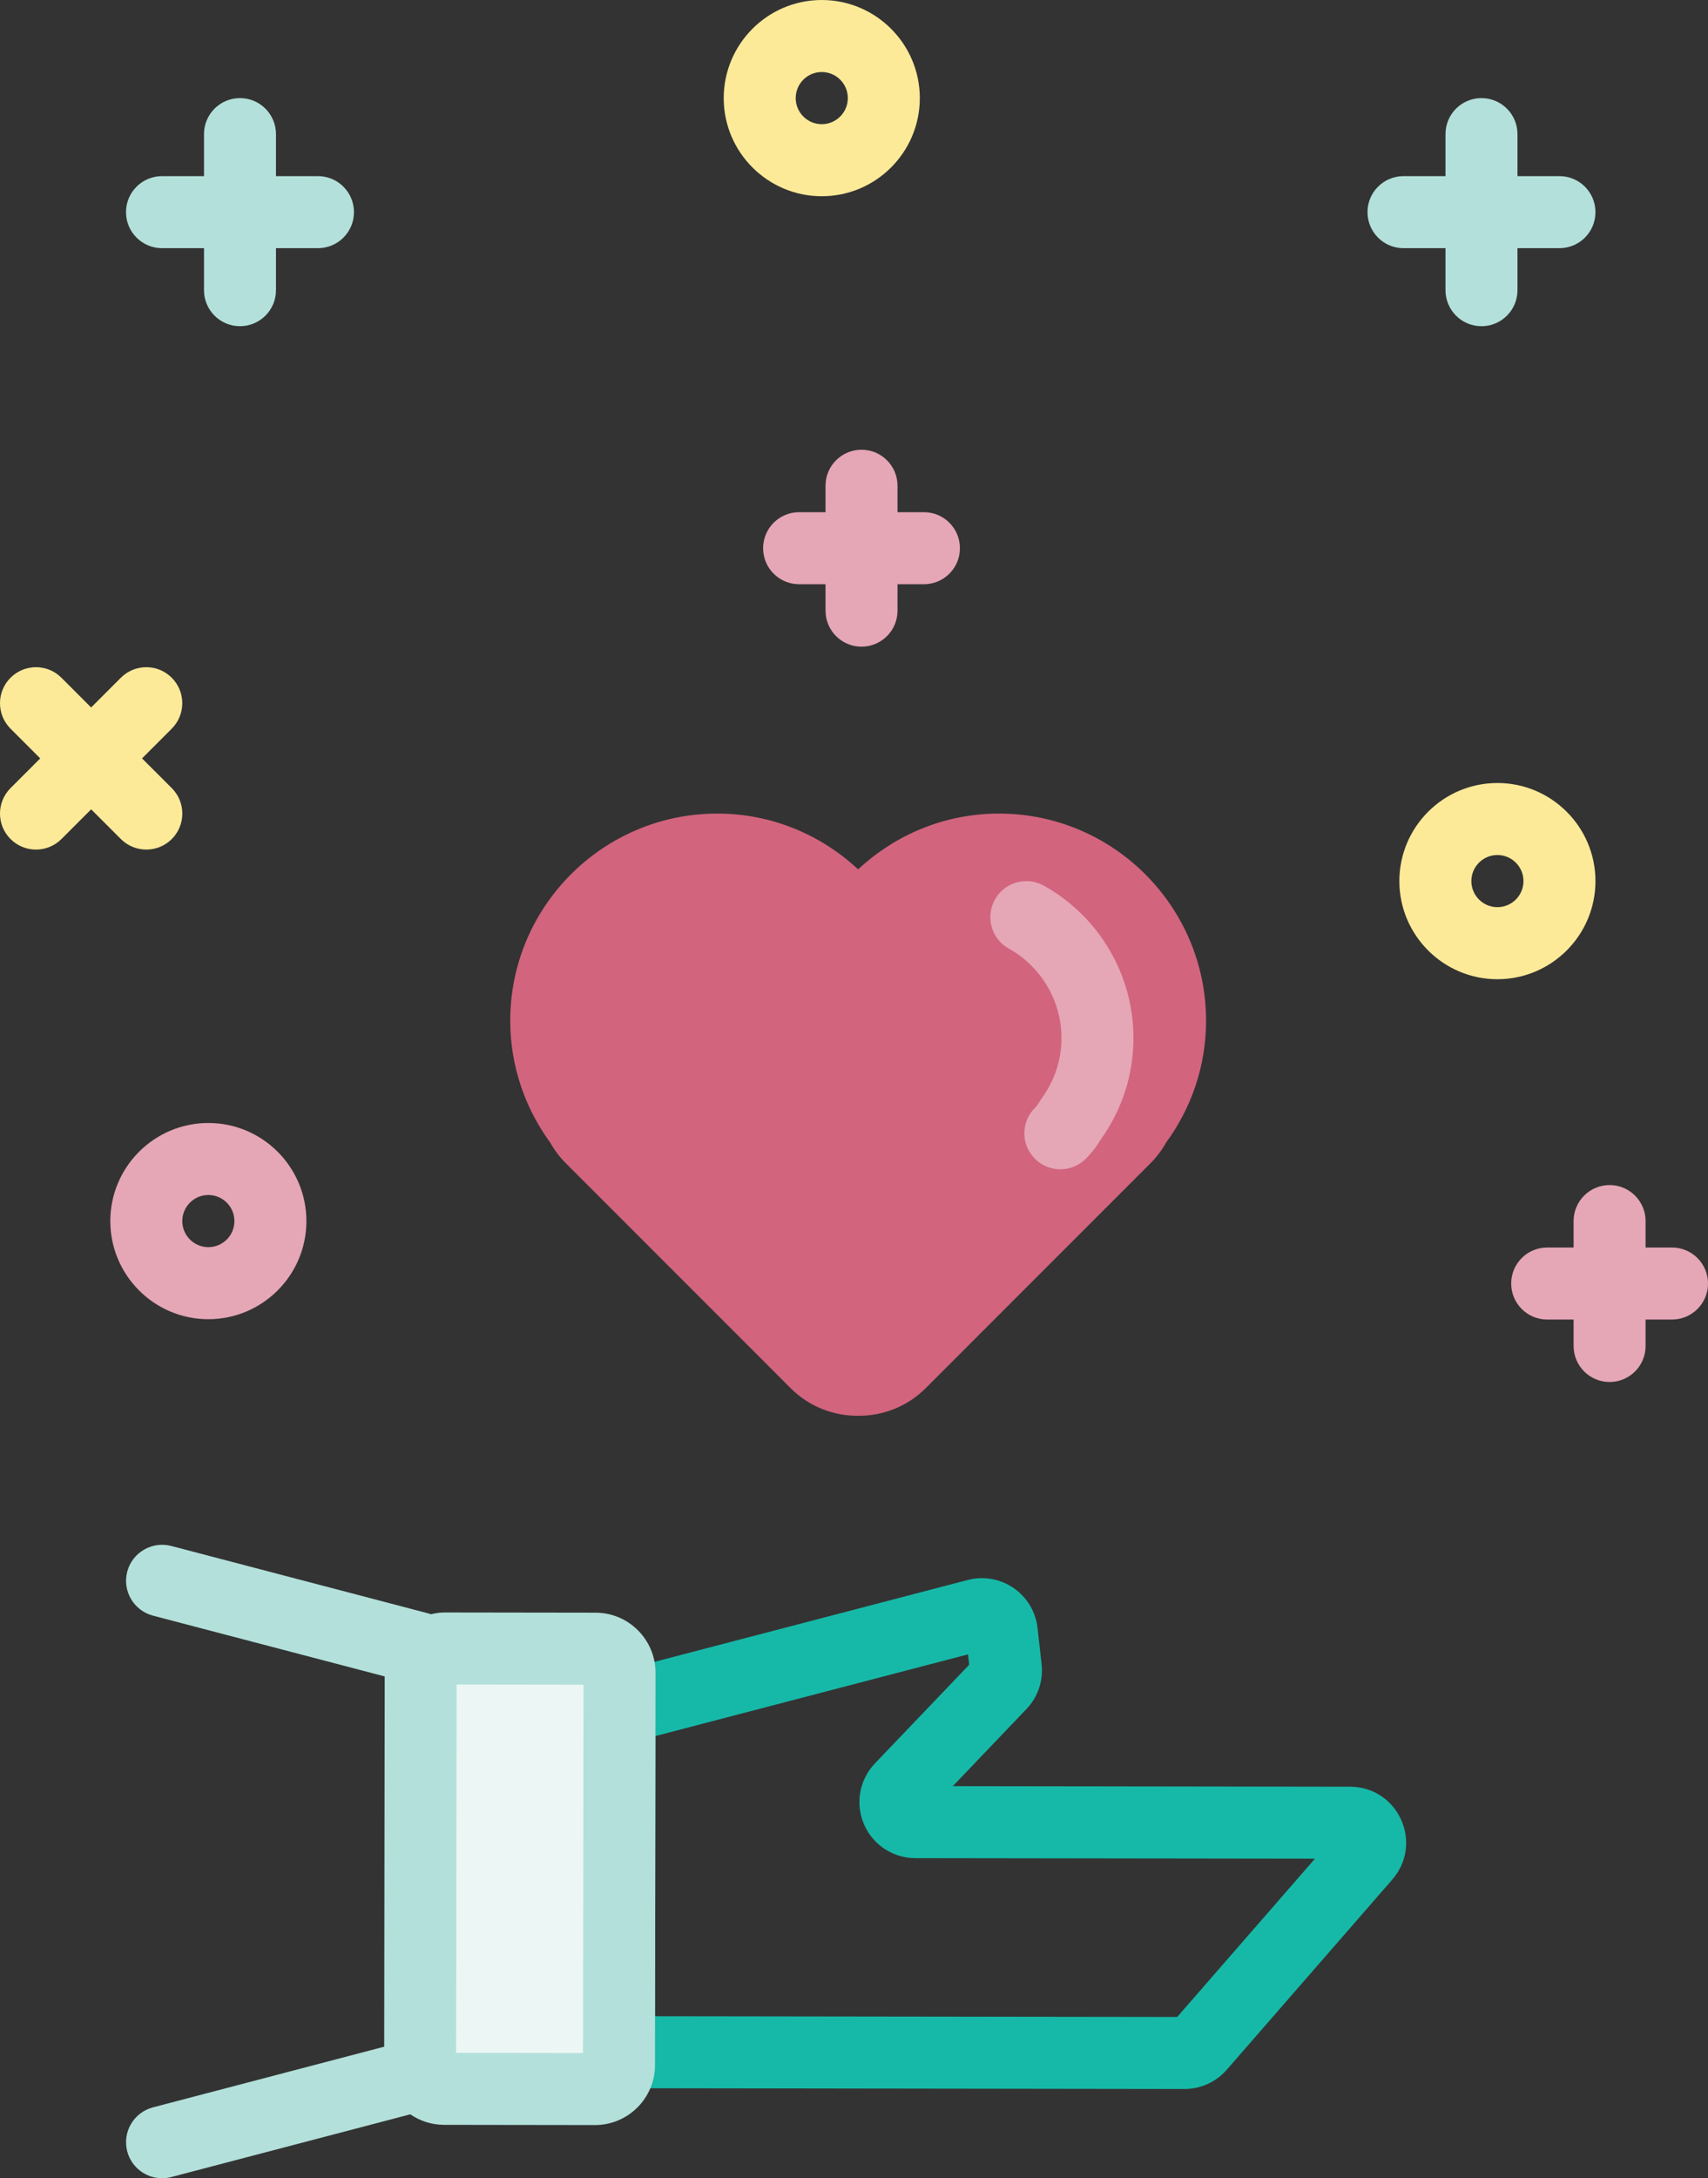
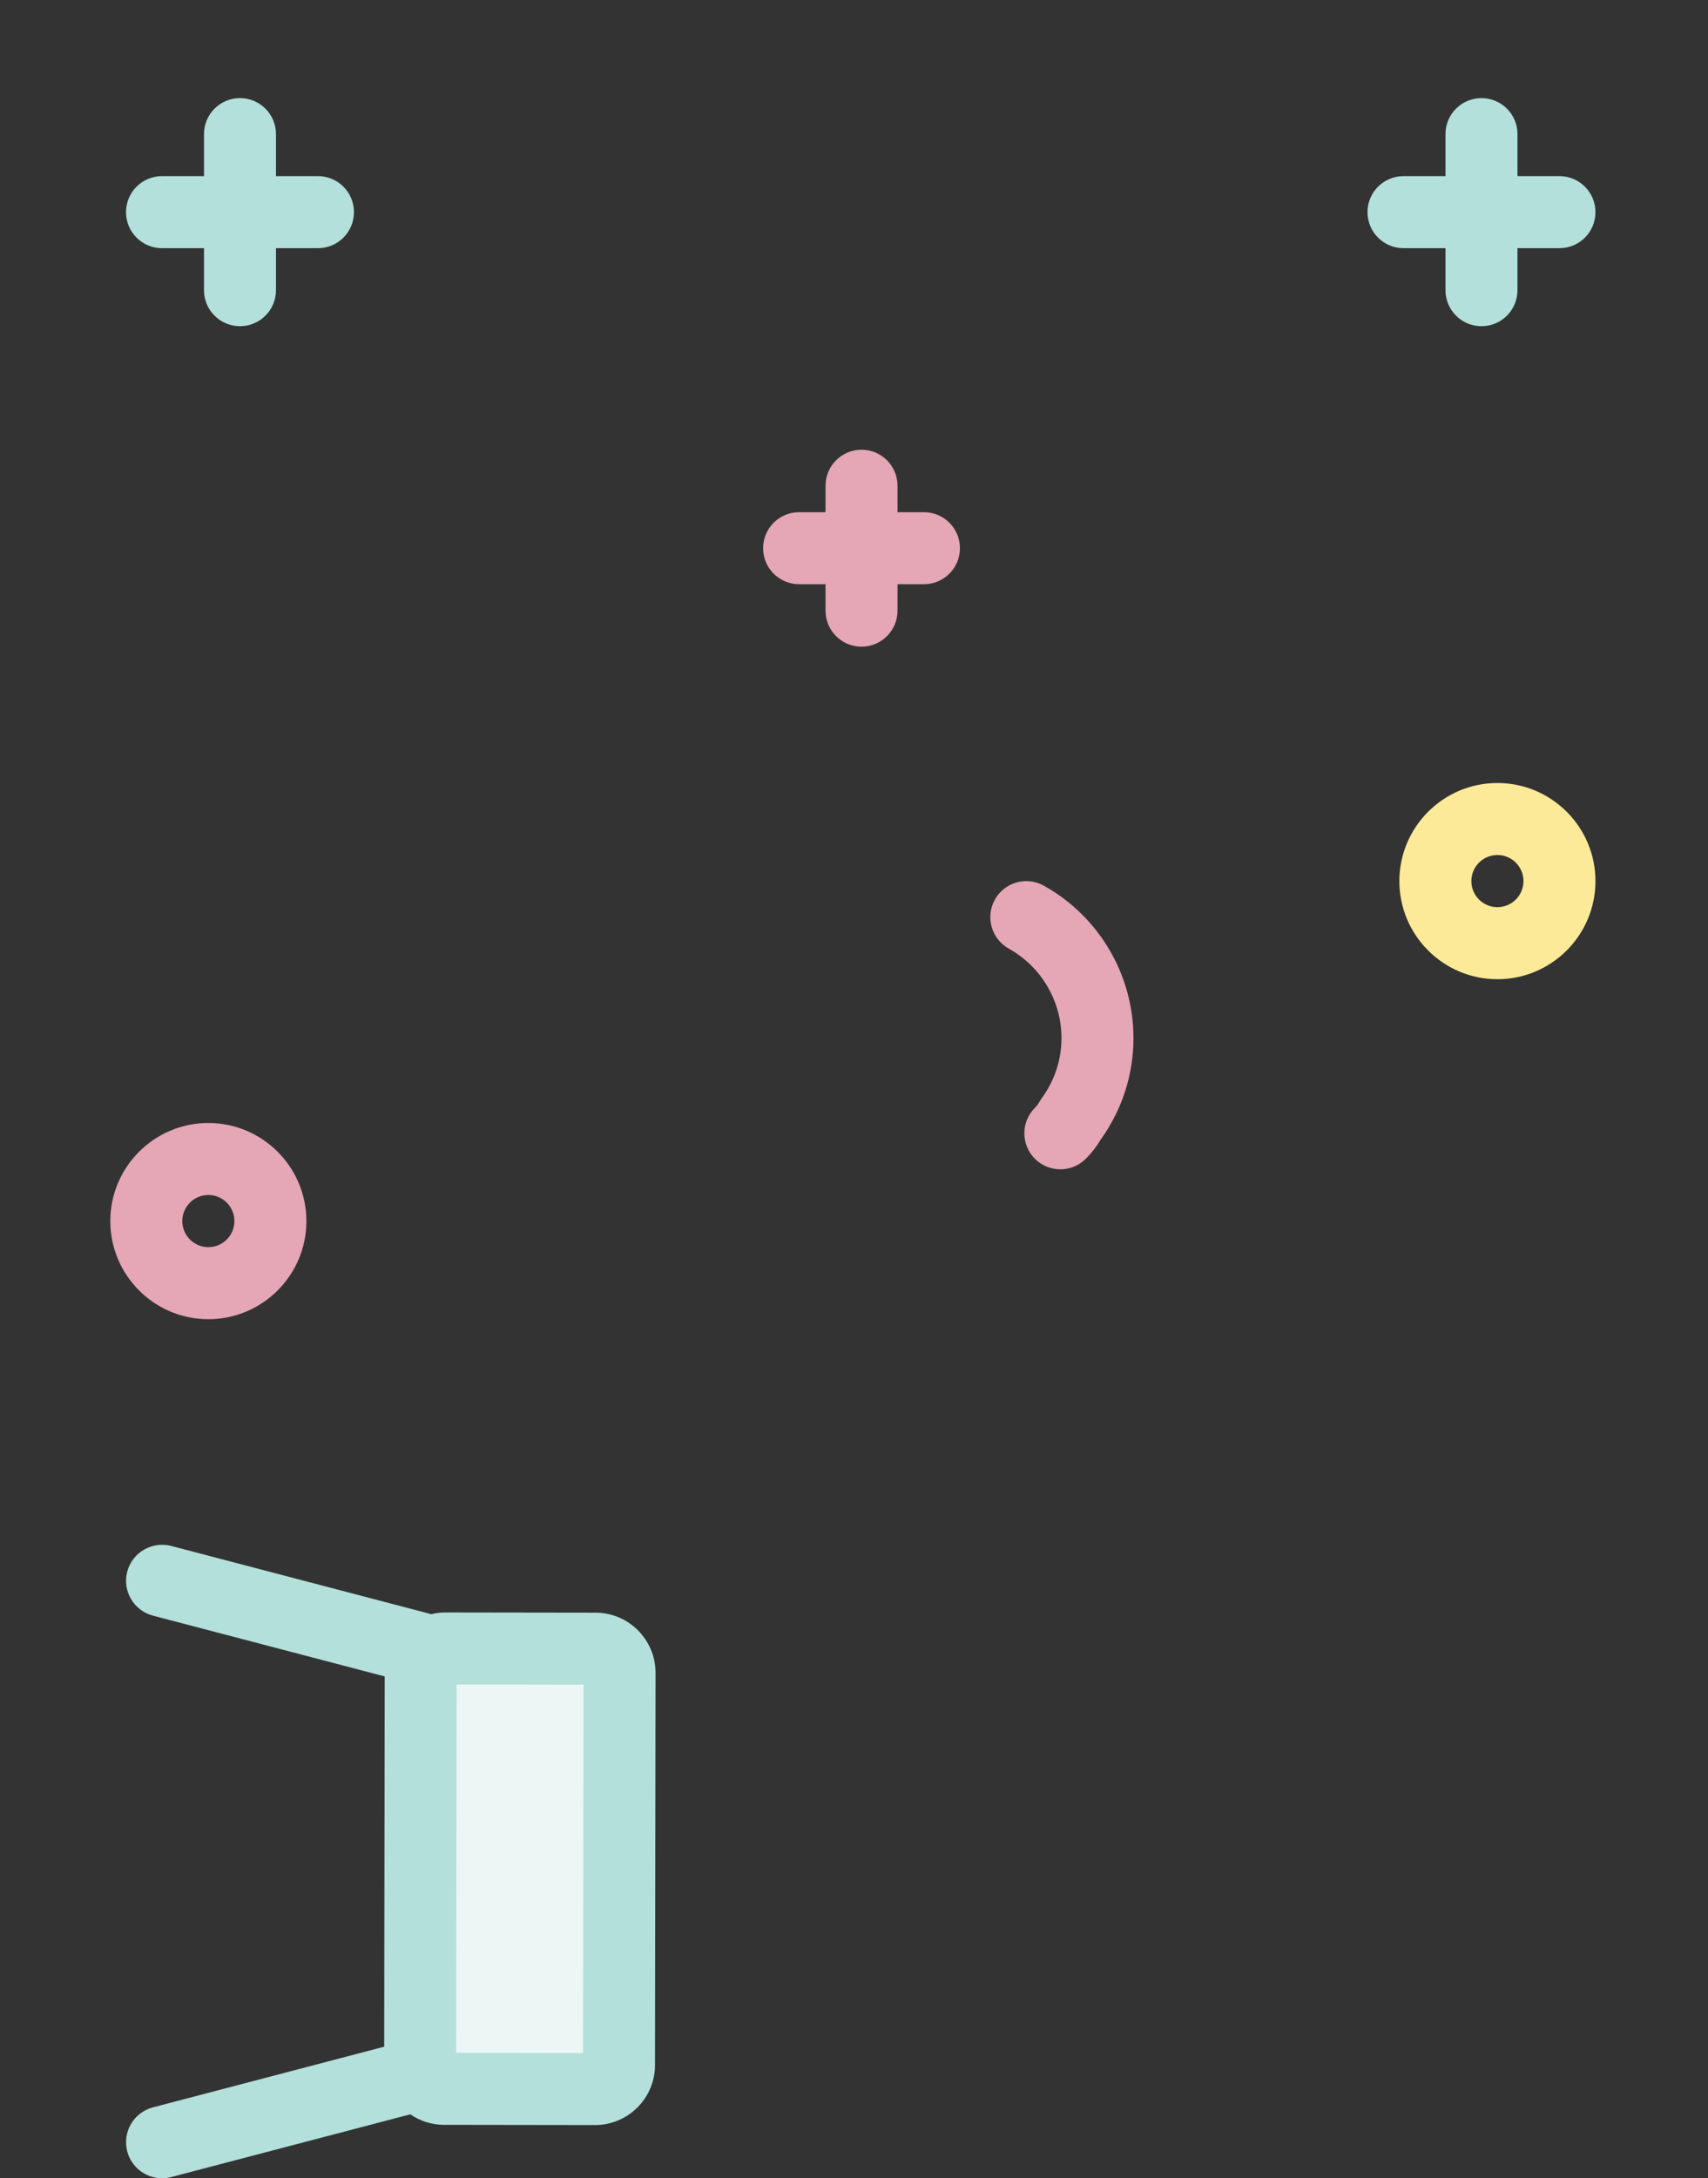
<svg xmlns="http://www.w3.org/2000/svg" version="1.1" id="Layer_1" x="0px" y="0px" viewBox="0 0 71.179 90.72" style="enable-background:new 0 0 71.179 90.72;" xml:space="preserve">
  <rect x="0" y="0" width="71.179" height="90.72" fill="#333333" stroke="none" />
  <style type="text/css">
	.st0{fill:#FCEA98;}
	.st1{fill:#E5A6B6;}
	.st2{fill:#B3E0DA;}
	.st3{fill:#D2647E;}
	.st4{fill:#16B9A8;}
	.st5{fill:#ECF7F5;}
</style>
  <g>
    <path class="st0" d="M62.403,40.783c-2.253,0-4.086-1.833-4.086-4.086c0-2.253,1.833-4.086,4.086-4.086   c2.253,0,4.086,1.833,4.086,4.086C66.489,38.95,64.656,40.783,62.403,40.783z M62.403,35.61c-0.599,0-1.086,0.487-1.086,1.086   c0,0.599,0.487,1.086,1.086,1.086c0.599,0,1.086-0.487,1.086-1.086C63.489,36.098,63.002,35.61,62.403,35.61z" />
-     <path class="st0" d="M34.246,8.173c-2.253,0-4.086-1.833-4.086-4.086C30.16,1.833,31.993,0,34.246,0   c2.253,0,4.086,1.833,4.086,4.086C38.333,6.34,36.5,8.173,34.246,8.173z M34.246,3c-0.599,0-1.086,0.487-1.086,1.086   c0,0.599,0.487,1.086,1.086,1.086c0.599,0,1.086-0.487,1.086-1.086C35.333,3.487,34.845,3,34.246,3z" />
    <path class="st1" d="M8.683,54.943c-2.253,0-4.086-1.833-4.086-4.086c0-2.253,1.833-4.086,4.086-4.086   c2.253,0,4.086,1.833,4.086,4.086C12.769,53.11,10.936,54.943,8.683,54.943z M8.683,49.77c-0.599,0-1.086,0.487-1.086,1.086   c0,0.599,0.487,1.086,1.086,1.086c0.599,0,1.086-0.487,1.086-1.086C9.769,50.258,9.281,49.77,8.683,49.77z" />
    <path class="st2" d="M13.251,7.336h-1.75v-1.75c0-0.829-0.671-1.5-1.5-1.5s-1.5,0.671-1.5,1.5v1.75h-1.75   c-0.829,0-1.5,0.671-1.5,1.5s0.671,1.5,1.5,1.5h1.75v1.75c0,0.829,0.671,1.5,1.5,1.5s1.5-0.671,1.5-1.5v-1.75h1.75   c0.829,0,1.5-0.671,1.5-1.5S14.08,7.336,13.251,7.336z" />
    <path class="st2" d="M64.989,7.336h-1.75v-1.75c0-0.829-0.671-1.5-1.5-1.5s-1.5,0.671-1.5,1.5v1.75h-1.75   c-0.829,0-1.5,0.671-1.5,1.5s0.671,1.5,1.5,1.5h1.75v1.75c0,0.829,0.671,1.5,1.5,1.5s1.5-0.671,1.5-1.5v-1.75h1.75   c0.829,0,1.5-0.671,1.5-1.5S65.818,7.336,64.989,7.336z" />
    <path class="st1" d="M38.504,21.332h-1.101v-1.101c0-0.829-0.671-1.5-1.5-1.5s-1.5,0.671-1.5,1.5v1.101h-1.101   c-0.829,0-1.5,0.671-1.5,1.5s0.671,1.5,1.5,1.5h1.101v1.101c0,0.829,0.671,1.5,1.5,1.5s1.5-0.671,1.5-1.5v-1.101h1.101   c0.829,0,1.5-0.671,1.5-1.5S39.333,21.332,38.504,21.332z" />
-     <path class="st1" d="M69.679,51.957h-1.101v-1.101c0-0.829-0.671-1.5-1.5-1.5s-1.5,0.671-1.5,1.5v1.101h-1.101   c-0.829,0-1.5,0.671-1.5,1.5s0.671,1.5,1.5,1.5h1.101v1.101c0,0.829,0.671,1.5,1.5,1.5s1.5-0.671,1.5-1.5v-1.101h1.101   c0.829,0,1.5-0.671,1.5-1.5S70.508,51.957,69.679,51.957z" />
-     <path class="st0" d="M5.919,31.586l1.238-1.238c0.586-0.585,0.586-1.536,0-2.121c-0.586-0.586-1.535-0.586-2.121,0l-1.238,1.238   l-1.238-1.238c-0.586-0.586-1.535-0.586-2.121,0c-0.586,0.585-0.586,1.536,0,2.121l1.238,1.238l-1.238,1.238   c-0.586,0.585-0.586,1.536,0,2.121c0.293,0.293,0.677,0.439,1.061,0.439s0.768-0.146,1.061-0.439l1.238-1.238l1.238,1.238   c0.293,0.293,0.677,0.439,1.061,0.439s0.768-0.146,1.061-0.439c0.586-0.585,0.586-1.536,0-2.121L5.919,31.586z" />
-     <path id="XMLID_6969_" class="st3" d="M41.632,33.884c-2.268,0-4.328,0.886-5.87,2.323c-1.542-1.436-3.602-2.323-5.87-2.323   c-4.758,0-8.628,3.871-8.628,8.628c0,1.898,0.623,3.649,1.666,5.075c0.172,0.308,0.388,0.598,0.65,0.86l9.367,9.367   c0.777,0.777,1.798,1.16,2.816,1.151c1.018,0.008,2.039-0.374,2.816-1.151l9.367-9.367c0.262-0.262,0.477-0.552,0.65-0.86   c1.043-1.426,1.666-3.177,1.666-5.075C50.26,37.755,46.389,33.884,41.632,33.884z" />
    <path class="st1" d="M44.189,48.7c-0.384,0-0.768-0.146-1.061-0.439c-0.586-0.585-0.586-1.536,0-2.121   c0.072-0.072,0.135-0.155,0.186-0.247l0.098-0.152c0.539-0.737,0.824-1.604,0.824-2.505c0-1.544-0.841-2.973-2.196-3.728   c-0.724-0.403-0.983-1.317-0.58-2.041c0.403-0.724,1.316-0.984,2.041-0.58c2.304,1.284,3.735,3.716,3.735,6.348   c0,1.514-0.467,2.967-1.352,4.207c-0.177,0.299-0.39,0.575-0.634,0.819C44.957,48.553,44.573,48.7,44.189,48.7z" />
-     <path class="st4" d="M49.363,87.004c-0.001,0-0.003,0-0.004,0l-22.73-0.032c-1.286-0.001-2.332-1.049-2.331-2.336l0.018-12.85   c0.001-1.06,0.718-1.987,1.744-2.255l14.269-3.727c0.656-0.171,1.354-0.049,1.912,0.335c0.559,0.384,0.922,0.991,0.997,1.664   l0.169,1.506c0.077,0.688-0.153,1.37-0.631,1.871l-3.069,3.211l16.559,0.023c0.926,0.001,1.738,0.525,2.121,1.368   c0.383,0.843,0.244,1.8-0.364,2.498l-6.899,7.922C50.679,86.712,50.038,87.004,49.363,87.004z M27.298,83.973l21.761,0.03   l5.74-6.591l-16.653-0.023c-0.937-0.002-1.777-0.559-2.144-1.419c-0.366-0.86-0.186-1.852,0.46-2.527l3.928-4.109l-0.048-0.432   l-13.027,3.402L27.298,83.973z M26.438,70.982h0.01H26.438z" />
    <path id="XMLID_3_" class="st5" d="M24.794,87.005l-6.287-0.009c-0.552-0.001-0.999-0.449-0.999-1.001l0.023-16.339   c0.001-0.552,0.449-0.999,1.001-0.999l6.287,0.009c0.552,0.001,0.999,0.449,0.999,1.001l-0.023,16.339   C25.795,86.559,25.346,87.006,24.794,87.005z" />
    <path class="st2" d="M24.822,67.166l-6.288-0.009c-0.001,0-0.001,0-0.002,0c-0.199,0-0.39,0.029-0.576,0.074   c-0.023-0.007-0.043-0.019-0.066-0.025l-10.756-2.82c-0.798-0.206-1.621,0.27-1.832,1.071c-0.21,0.801,0.27,1.621,1.071,1.832   l9.659,2.532l-0.021,15.421l-9.638,2.527c-0.801,0.21-1.281,1.03-1.071,1.832c0.177,0.674,0.785,1.12,1.45,1.12   c0.126,0,0.254-0.016,0.381-0.049l9.966-2.613c0.401,0.275,0.885,0.437,1.407,0.438l6.288,0.009c0.001,0,0.001,0,0.002,0   c1.378,0,2.5-1.12,2.5-2.497l0.023-16.34C27.319,68.291,26.2,67.168,24.822,67.166z M24.296,85.505l-5.287-0.008l0.021-15.339   l5.288,0.008L24.296,85.505z" />
  </g>
</svg>